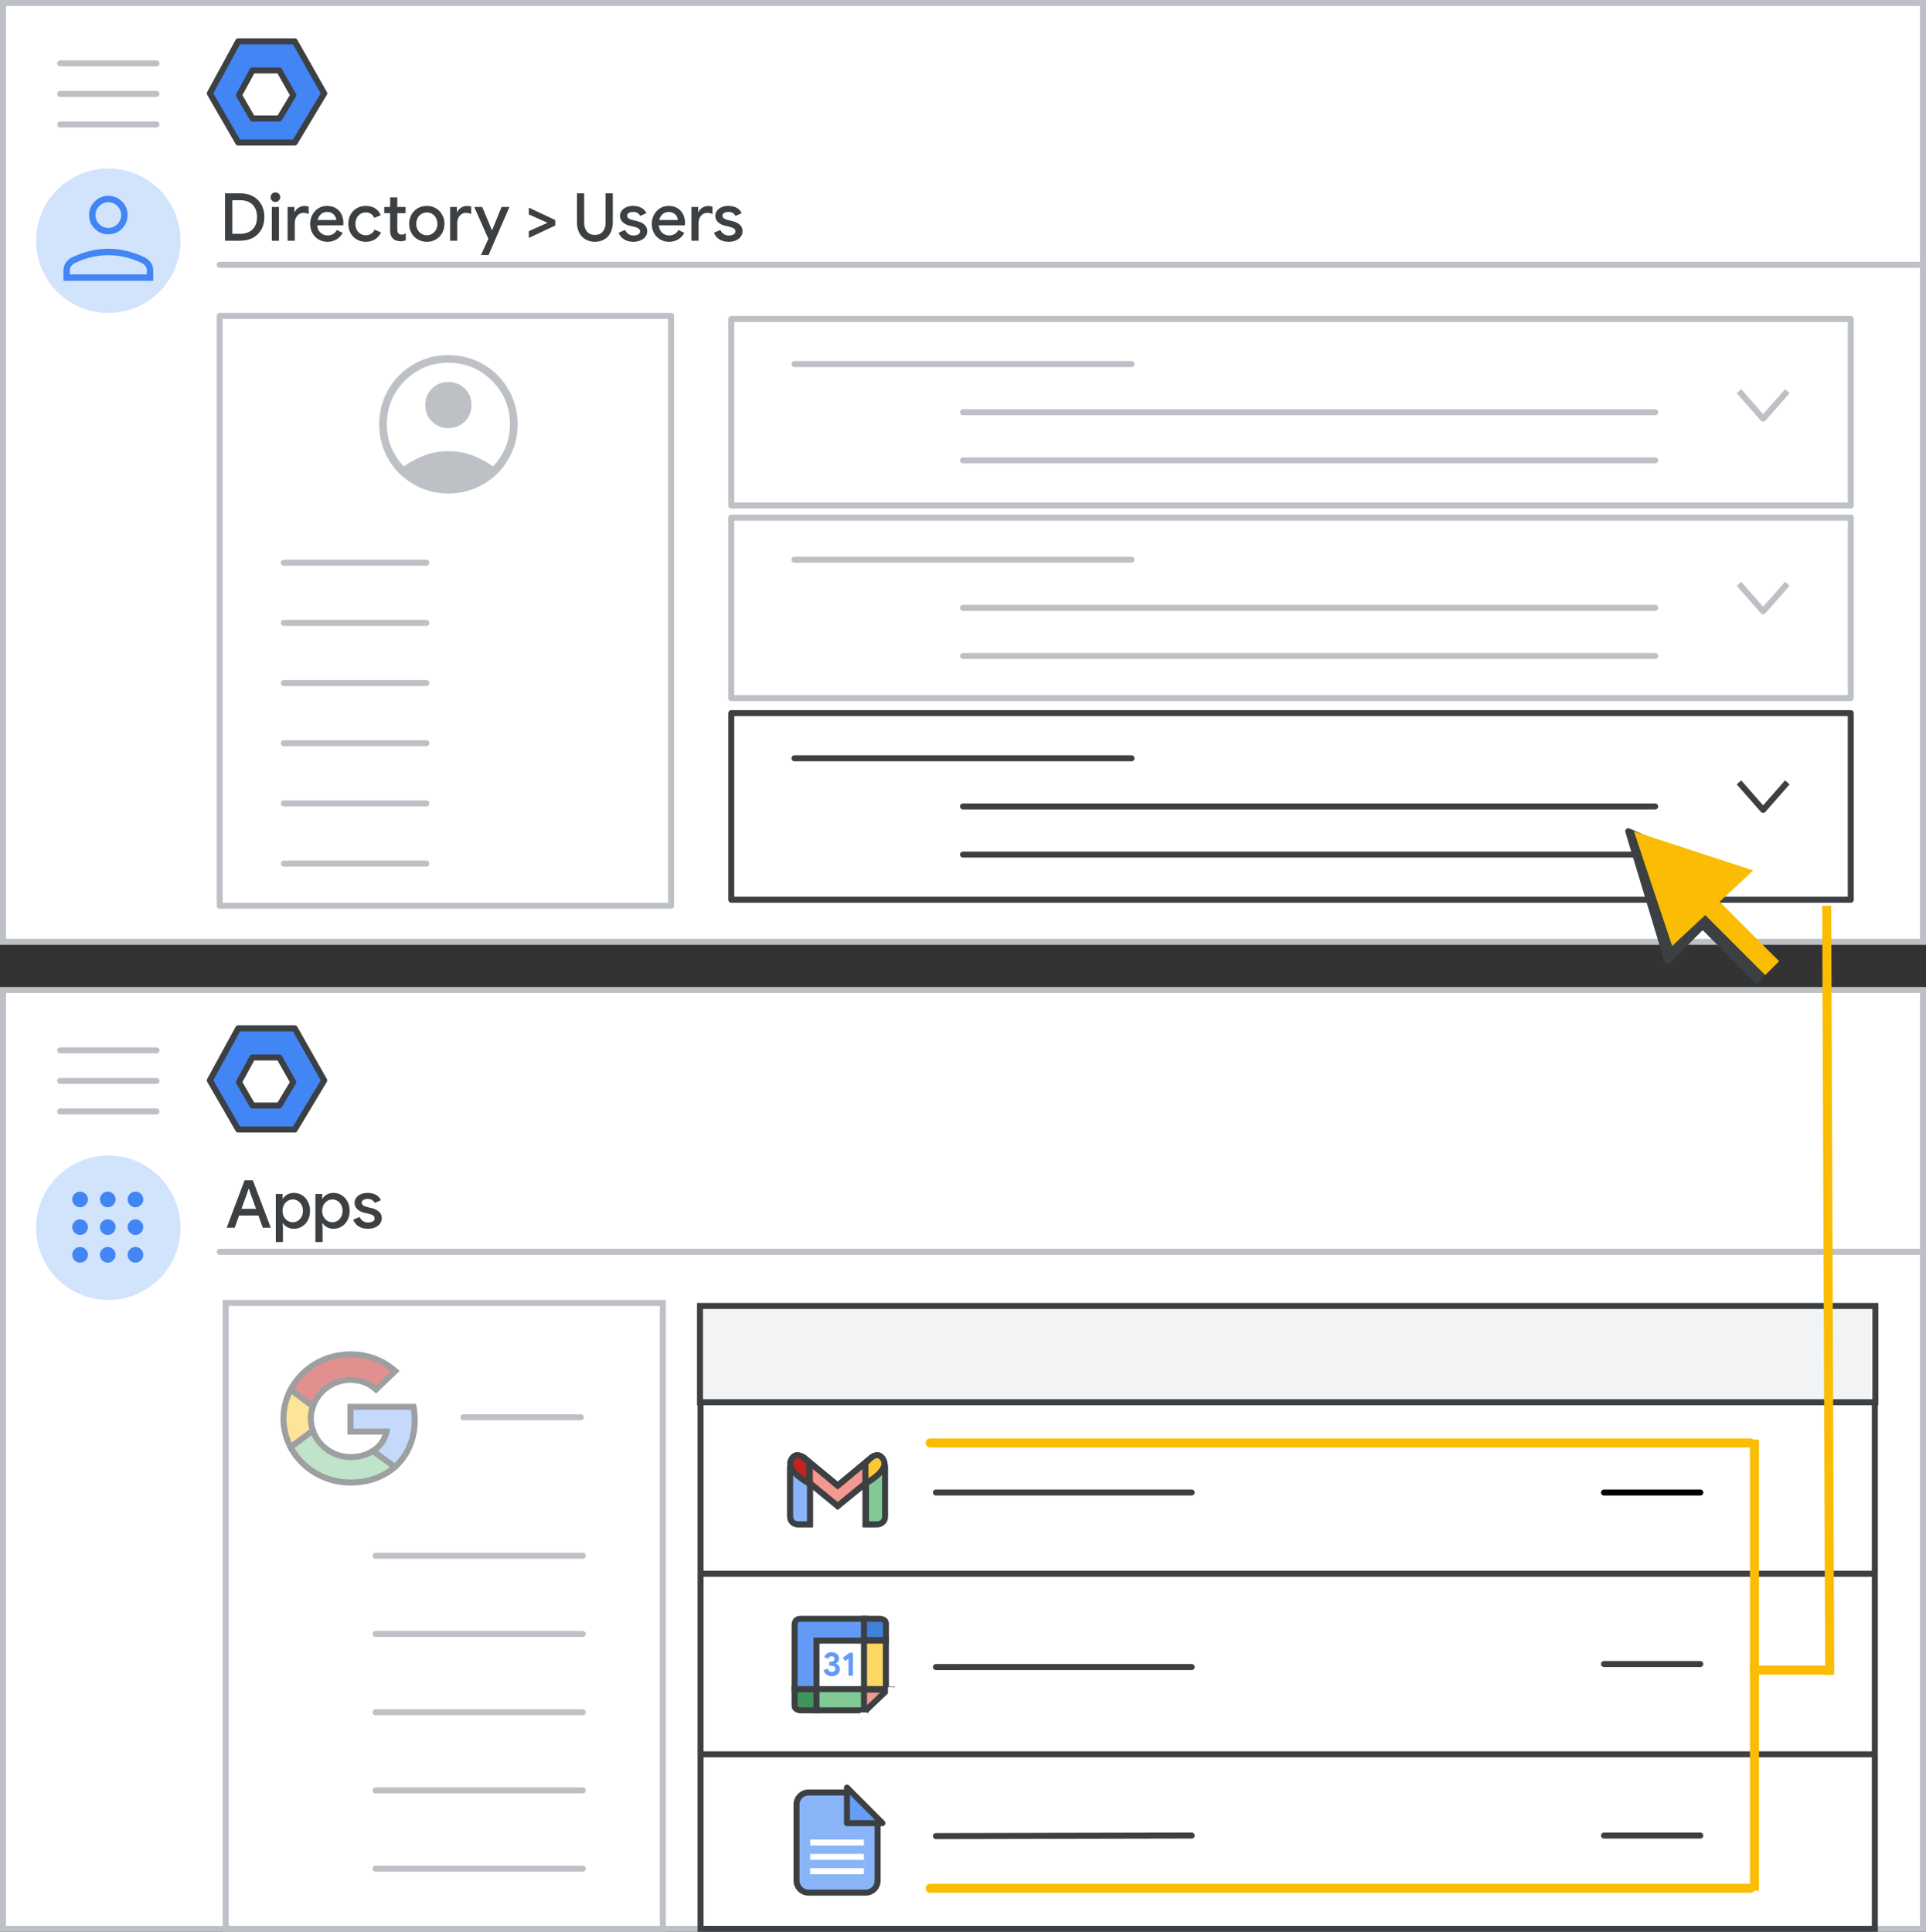
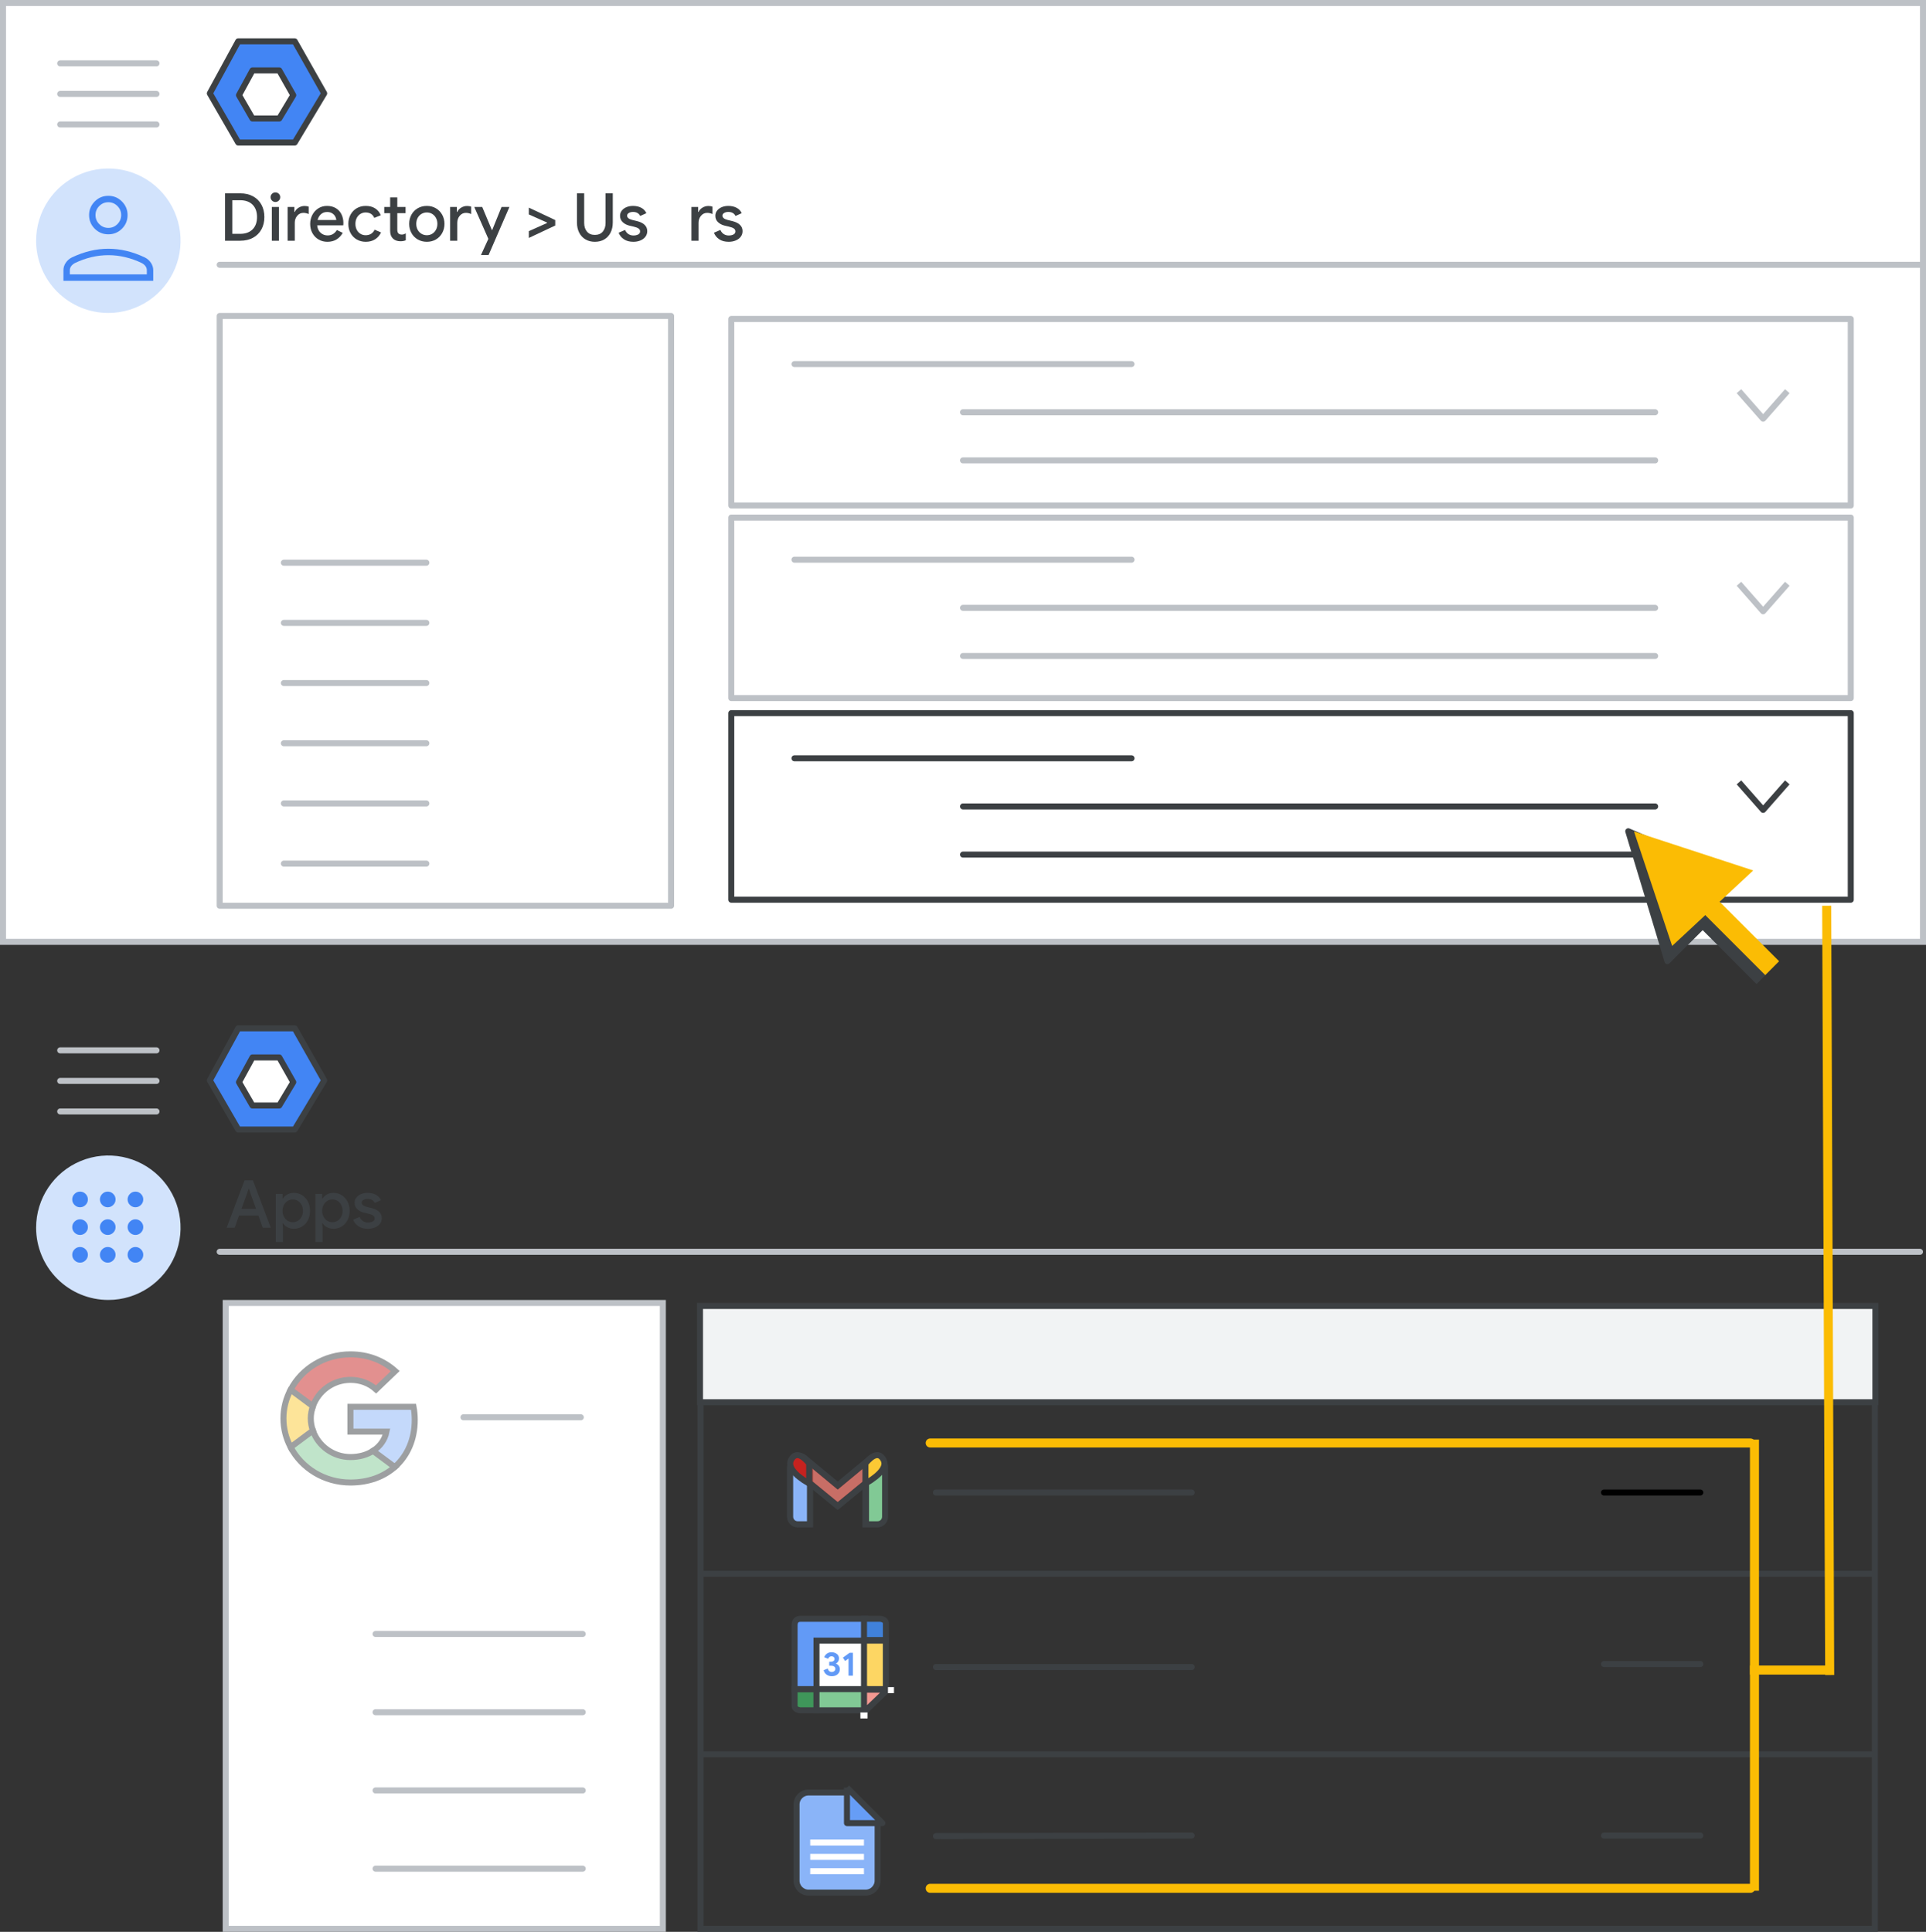
<svg xmlns="http://www.w3.org/2000/svg" xmlns:xlink="http://www.w3.org/1999/xlink" width="320px" height="321px" viewBox="0 0 320 321" version="1.1">
  <rect x="0" y="0" width="320" height="321" fill="#333333" stroke="none" />
  <title>admin-user-apps</title>
  <defs>
    <rect id="path-1" x="10.933" y="15.556" width="1.195" height="1" />
    <rect id="path-3" x="15.515" y="11.355" width="1" height="1" />
  </defs>
  <g id="admin-user-apps" stroke="none" stroke-width="1" fill="none" fill-rule="evenodd">
    <g id="bottom" transform="translate(0, 164)">
-       <rect id="Rectangle" stroke="#BDC1C6" fill="#FFFFFF" x="0.5" y="0.5" width="319" height="156" />
      <line x1="36.5" y1="44" x2="319" y2="44" id="Line" stroke="#BDC1C6" stroke-linecap="round" />
      <g id="Logos/admin" transform="translate(34.864, 6.864)" stroke="#3C4043" stroke-linejoin="round">
        <g id="Group-3-Copy">
          <polygon id="Path-19" fill="#4285F4" points="4.72 0 14.099 0 19 8.653 14.099 16.822 4.72 16.822 2.01713646e-14 8.653" />
          <polygon id="Path-19" fill="#FFFFFF" points="7.082 4.841 11.535 4.841 13.862 8.949 11.535 12.828 7.082 12.828 4.841 8.949" />
        </g>
      </g>
      <g id="UI/menu-light-grey" transform="translate(10, 10)" stroke="#BDC1C6" stroke-linecap="round" stroke-linejoin="round">
        <line x1="1.73472348e-16" y1="0.529" x2="16" y2="0.529" id="Line" />
        <line x1="1.73472348e-16" y1="5.606" x2="16" y2="5.606" id="Line" />
        <line x1="1.73472348e-16" y1="10.683" x2="16" y2="10.683" id="Line" />
      </g>
      <g id="Apps-Copy" transform="translate(37.665, 32.124)" fill="#3C4043" fill-rule="nonzero">
        <path d="M2.97,0 L4.345,0 L7.326,7.876 L5.995,7.876 L5.269,5.852 L2.057,5.852 L1.331,7.876 L0,7.876 L2.97,0 Z M4.873,4.73 L3.993,2.321 L3.696,1.419 L3.63,1.419 L3.333,2.321 L2.453,4.73 L4.873,4.73 Z" id="Shape" />
        <path d="M8.157,2.266 L9.279,2.266 L9.279,3.025 L9.345,3.025 C9.506,2.761 9.746,2.539 10.065,2.36 C10.384,2.18 10.746,2.09 11.149,2.09 C11.655,2.09 12.113,2.218 12.524,2.475 C12.935,2.732 13.257,3.086 13.492,3.537 C13.727,3.987 13.844,4.499 13.844,5.071 C13.844,5.643 13.727,6.156 13.492,6.611 C13.257,7.066 12.935,7.42 12.524,7.673 C12.113,7.926 11.655,8.052 11.149,8.052 C10.746,8.052 10.384,7.962 10.065,7.782 C9.746,7.603 9.506,7.385 9.345,7.128 L9.279,7.128 L9.345,7.909 L9.345,10.252 L8.157,10.252 L8.157,2.266 Z M10.973,6.963 C11.274,6.963 11.554,6.884 11.814,6.726 C12.075,6.569 12.282,6.347 12.436,6.061 C12.59,5.775 12.667,5.445 12.667,5.071 C12.667,4.697 12.59,4.367 12.436,4.081 C12.282,3.795 12.075,3.573 11.814,3.416 C11.554,3.258 11.274,3.179 10.973,3.179 C10.68,3.179 10.403,3.258 10.142,3.416 C9.882,3.573 9.673,3.795 9.515,4.081 C9.358,4.367 9.279,4.697 9.279,5.071 C9.279,5.445 9.358,5.775 9.515,6.061 C9.673,6.347 9.882,6.569 10.142,6.726 C10.403,6.884 10.68,6.963 10.973,6.963 Z" id="Shape" />
        <path d="M14.741,2.266 L15.863,2.266 L15.863,3.025 L15.929,3.025 C16.09,2.761 16.33,2.539 16.649,2.36 C16.968,2.18 17.329,2.09 17.733,2.09 C18.239,2.09 18.697,2.218 19.108,2.475 C19.518,2.732 19.841,3.086 20.076,3.537 C20.31,3.987 20.428,4.499 20.428,5.071 C20.428,5.643 20.31,6.156 20.076,6.611 C19.841,7.066 19.518,7.42 19.108,7.673 C18.697,7.926 18.239,8.052 17.733,8.052 C17.329,8.052 16.968,7.962 16.649,7.782 C16.33,7.603 16.09,7.385 15.929,7.128 L15.863,7.128 L15.929,7.909 L15.929,10.252 L14.741,10.252 L14.741,2.266 Z M17.557,6.963 C17.857,6.963 18.138,6.884 18.398,6.726 C18.659,6.569 18.866,6.347 19.02,6.061 C19.174,5.775 19.251,5.445 19.251,5.071 C19.251,4.697 19.174,4.367 19.02,4.081 C18.866,3.795 18.659,3.573 18.398,3.416 C18.138,3.258 17.857,3.179 17.557,3.179 C17.263,3.179 16.987,3.258 16.726,3.416 C16.466,3.573 16.257,3.795 16.099,4.081 C15.942,4.367 15.863,4.697 15.863,5.071 C15.863,5.445 15.942,5.775 16.099,6.061 C16.257,6.347 16.466,6.569 16.726,6.726 C16.987,6.884 17.263,6.963 17.557,6.963 Z" id="Shape" />
        <path d="M23.47,8.052 C22.832,8.052 22.306,7.913 21.891,7.634 C21.477,7.355 21.185,6.992 21.017,6.545 L22.084,6.083 C22.216,6.384 22.403,6.613 22.645,6.771 C22.887,6.928 23.162,7.007 23.47,7.007 C23.785,7.007 24.049,6.95 24.262,6.837 C24.474,6.723 24.581,6.552 24.581,6.325 C24.581,6.12 24.491,5.957 24.311,5.835 C24.132,5.715 23.851,5.61 23.47,5.522 L22.799,5.368 C22.351,5.258 21.981,5.064 21.688,4.785 C21.394,4.506 21.248,4.154 21.248,3.729 C21.248,3.406 21.345,3.12 21.539,2.871 C21.734,2.622 21.994,2.429 22.32,2.293 C22.647,2.158 23.004,2.09 23.393,2.09 C23.921,2.09 24.381,2.193 24.773,2.398 C25.166,2.603 25.45,2.904 25.626,3.3 L24.603,3.762 C24.375,3.315 23.976,3.091 23.404,3.091 C23.125,3.091 22.892,3.15 22.705,3.267 C22.518,3.384 22.425,3.531 22.425,3.707 C22.425,4.037 22.711,4.275 23.283,4.422 L24.097,4.62 C24.647,4.759 25.063,4.968 25.345,5.247 C25.628,5.526 25.769,5.87 25.769,6.281 C25.769,6.633 25.668,6.943 25.466,7.21 C25.265,7.478 24.988,7.685 24.636,7.832 C24.284,7.979 23.895,8.052 23.47,8.052 Z" id="Path" />
      </g>
      <g id="Group" transform="translate(115.895, 53)" stroke="#3C4043">
        <line x1="0.908" y1="44.5" x2="195.197" y2="44.5" id="Line-2" stroke-linecap="round" stroke-linejoin="round" />
        <rect id="Rectangle" x="0.5" y="0.5" width="195.105" height="103" />
        <rect id="Rectangle" fill="#F1F3F4" x="0.408" y="0" width="195.289" height="16" />
        <line x1="0.908" y1="74.5" x2="195.197" y2="74.5" id="Line-2" stroke-linecap="round" stroke-linejoin="round" />
      </g>
      <line x1="155.5" y1="141.093" x2="198" y2="141" id="Line" stroke="#3C4043" stroke-linecap="round" />
      <g id="Group-42" transform="translate(132.342, 133.842)">
        <path d="M2,0 L8.386,0 L8.386,0 L13.474,4.605 L13.474,14.644 C13.474,15.749 12.578,16.644 11.474,16.644 L2,16.644 C0.895,16.644 1.3527075e-16,15.749 0,14.644 L0,2 C-1.3527075e-16,0.895 0.895,2.02906125e-16 2,0 Z" id="Rectangle" stroke="#3C4043" fill="#8AB4F8" />
        <line x1="2.774" y1="10.7" x2="10.7" y2="10.7" id="Line-11" stroke="#FFFFFF" stroke-linecap="square" />
        <line x1="2.774" y1="8.322" x2="10.7" y2="8.322" id="Line-11" stroke="#FFFFFF" stroke-linecap="square" />
        <line x1="2.774" y1="13.077" x2="10.7" y2="13.077" id="Line-11" stroke="#FFFFFF" stroke-linecap="square" />
-         <path d="M14.276,-0.095 L8.377,5.792 L8.377,-0.095 L14.276,-0.095 Z" id="Path-5" stroke="#3C4043" fill="#669DF6" stroke-linejoin="round" transform="translate(10.972, 2.496) rotate(-90) translate(-10.972, -2.496) " />
+         <path d="M14.276,-0.095 L8.377,5.792 L8.377,-0.095 L14.276,-0.095 " id="Path-5" stroke="#3C4043" fill="#669DF6" stroke-linejoin="round" transform="translate(10.972, 2.496) rotate(-90) translate(-10.972, -2.496) " />
      </g>
      <line x1="266.5" y1="141" x2="282.5" y2="141" id="Line" stroke="#3C4043" stroke-linecap="round" />
      <line x1="155.5" y1="84" x2="198" y2="84" id="Line" stroke="#3C4043" stroke-linecap="round" />
      <line x1="266.5" y1="84" x2="282.5" y2="84" id="Line" stroke="#000000" stroke-linecap="round" />
      <g id="Group-6" transform="translate(131.283, 77.783)">
        <g id="Group" fill="#FFFFFF">
          <path d="M1.244,0.702 L2.048,0.702 C2.735,0.702 3.291,1.259 3.291,1.946 L3.291,11.489 L3.291,11.489 L1.244,11.489 C0.557,11.489 -1.37926624e-16,10.933 0,10.246 L0,1.946 C-8.41179808e-17,1.259 0.557,0.702 1.244,0.702 Z" id="Rectangle" stroke="#3C4043" />
          <path d="M13.751,0.702 L14.424,0.702 C15.111,0.702 15.667,1.259 15.667,1.946 L15.667,10.246 C15.667,10.933 15.111,11.489 14.424,11.489 L12.508,11.489 L12.508,11.489 L12.508,1.946 C12.508,1.259 13.064,0.702 13.751,0.702 Z" id="Rectangle" stroke="#3C4043" />
          <path d="M13.498,0.426 C14.037,-0.001 14.819,0.091 15.245,0.63 L15.354,0.768 C15.775,1.3 15.692,2.072 15.167,2.502 L7.9,8.456 L0.632,2.502 C0.107,2.072 0.024,1.3 0.445,0.768 L0.554,0.63 C0.98,0.091 1.762,-0.001 2.301,0.426 C2.309,0.432 2.316,0.438 2.324,0.444 L7.9,5.068 L13.475,0.444 C13.479,0.441 13.483,0.438 13.486,0.435 Z" id="Combined-Shape" stroke="#3C4043" fill-opacity="0.54" />
          <path d="M12.508,4.747 L12.508,1.376 C13.824,-0.197 14.812,-0.421 15.47,0.702 C16.128,1.826 15.141,3.174 12.508,4.747 Z" id="Path-4" />
          <path d="M0,4.747 L0,1.376 C1.317,-0.197 2.304,-0.421 2.962,0.702 C3.621,1.826 2.633,3.174 0,4.747 Z" id="Path-4" transform="translate(1.58, 2.374) scale(-1, 1) translate(-1.58, -2.374) " />
        </g>
        <g id="Group" stroke="#3C4043">
          <path d="M1.244,0.702 L2.048,0.702 C2.735,0.702 3.291,1.259 3.291,1.946 L3.291,11.489 L3.291,11.489 L1.244,11.489 C0.557,11.489 -1.37926624e-16,10.933 0,10.246 L0,1.946 C-8.41179808e-17,1.259 0.557,0.702 1.244,0.702 Z" id="Rectangle" fill="#8AB4F8" />
          <path d="M13.846,0.702 L14.526,0.702 C15.213,0.702 15.77,1.259 15.77,1.946 L15.77,10.246 C15.77,10.933 15.213,11.489 14.526,11.489 L12.602,11.489 L12.602,11.489 L12.602,1.946 C12.602,1.259 13.159,0.702 13.846,0.702 Z" id="Rectangle" fill="#81C995" />
          <path d="M13.498,0.426 C14.037,-0.001 14.819,0.091 15.245,0.63 L15.354,0.768 C15.775,1.3 15.692,2.072 15.167,2.502 L7.9,8.456 L0.632,2.502 C0.107,2.072 0.024,1.3 0.445,0.768 L0.554,0.63 C0.98,0.091 1.762,-0.001 2.301,0.426 C2.309,0.432 2.316,0.438 2.324,0.444 L7.899,5.068 L13.475,0.444 C13.479,0.441 13.483,0.438 13.486,0.435 Z" id="Combined-Shape" fill-opacity="0.54" fill="#EA4335" />
          <path d="M12.508,4.747 L12.508,1.376 C13.824,-0.197 14.812,-0.421 15.47,0.702 C16.128,1.826 15.141,3.174 12.508,4.747 Z" id="Path-4" fill="#FCC934" />
          <path d="M0,4.747 L0,1.376 C1.317,-0.197 2.304,-0.421 2.962,0.702 C3.621,1.826 2.633,3.174 0,4.747 Z" id="Path-4" fill="#C5221F" transform="translate(1.58, 2.374) scale(-1, 1) translate(-1.58, -2.374) " />
        </g>
      </g>
      <g id="nav-apps-on" transform="translate(6, 28)" fill-rule="nonzero">
        <path d="M12,24 C16.854,24 21.229,21.076 23.087,16.591 C24.944,12.107 23.916,6.945 20.484,3.514 C17.051,0.082 11.889,-0.944 7.405,0.915 C2.921,2.773 -0.002,7.15 0,12.004 C0,15.186 1.264,18.238 3.515,20.488 C5.765,22.738 8.818,24.001 12,24 Z" id="Path" fill="#D2E3FC" />
        <path d="M7.3,8.601 C6.946,8.601 6.641,8.472 6.385,8.215 C6.128,7.959 6,7.654 6,7.3 C6,6.946 6.128,6.641 6.385,6.384 C6.641,6.128 6.946,6 7.3,6 C7.654,6 7.96,6.128 8.216,6.384 C8.473,6.641 8.601,6.946 8.601,7.3 C8.601,7.654 8.473,7.959 8.216,8.215 C7.96,8.472 7.654,8.601 7.3,8.601 Z M11.901,17.802 C11.547,17.802 11.242,17.674 10.985,17.418 C10.729,17.161 10.601,16.855 10.601,16.502 C10.601,16.148 10.729,15.842 10.985,15.586 C11.242,15.329 11.547,15.201 11.901,15.201 C12.255,15.201 12.56,15.329 12.817,15.586 C13.073,15.842 13.201,16.148 13.201,16.502 C13.201,16.855 13.073,17.161 12.817,17.418 C12.56,17.674 12.255,17.802 11.901,17.802 Z M7.3,17.802 C6.946,17.802 6.641,17.674 6.385,17.418 C6.128,17.161 6,16.855 6,16.502 C6,16.148 6.128,15.842 6.385,15.586 C6.641,15.329 6.946,15.201 7.3,15.201 C7.654,15.201 7.96,15.329 8.216,15.586 C8.473,15.842 8.601,16.148 8.601,16.502 C8.601,16.855 8.473,17.161 8.216,17.418 C7.96,17.674 7.654,17.802 7.3,17.802 Z M7.3,13.201 C6.946,13.201 6.641,13.073 6.385,12.817 C6.128,12.56 6,12.255 6,11.901 C6,11.547 6.128,11.242 6.385,10.985 C6.641,10.729 6.946,10.601 7.3,10.601 C7.654,10.601 7.96,10.729 8.216,10.985 C8.473,11.242 8.601,11.547 8.601,11.901 C8.601,12.255 8.473,12.56 8.216,12.817 C7.96,13.073 7.654,13.201 7.3,13.201 Z M11.901,13.201 C11.547,13.201 11.242,13.073 10.985,12.817 C10.729,12.56 10.601,12.255 10.601,11.901 C10.601,11.547 10.729,11.242 10.985,10.985 C11.242,10.729 11.547,10.601 11.901,10.601 C12.255,10.601 12.56,10.729 12.817,10.985 C13.073,11.242 13.201,11.547 13.201,11.901 C13.201,12.255 13.073,12.56 12.817,12.817 C12.56,13.073 12.255,13.201 11.901,13.201 Z M16.502,8.601 C16.148,8.601 15.843,8.472 15.587,8.215 C15.33,7.959 15.201,7.654 15.201,7.3 C15.201,6.946 15.33,6.641 15.587,6.384 C15.843,6.128 16.148,6 16.502,6 C16.855,6 17.161,6.128 17.418,6.384 C17.674,6.641 17.802,6.946 17.802,7.3 C17.802,7.654 17.674,7.959 17.418,8.215 C17.161,8.472 16.855,8.601 16.502,8.601 Z M11.901,8.601 C11.547,8.601 11.242,8.472 10.985,8.215 C10.729,7.959 10.601,7.654 10.601,7.3 C10.601,6.946 10.729,6.641 10.985,6.384 C11.242,6.128 11.547,6 11.901,6 C12.255,6 12.56,6.128 12.817,6.384 C13.073,6.641 13.201,6.946 13.201,7.3 C13.201,7.654 13.073,7.959 12.817,8.215 C12.56,8.472 12.255,8.601 11.901,8.601 Z M16.502,13.201 C16.148,13.201 15.843,13.073 15.587,12.817 C15.33,12.56 15.201,12.255 15.201,11.901 C15.201,11.547 15.33,11.242 15.587,10.985 C15.843,10.729 16.148,10.601 16.502,10.601 C16.855,10.601 17.161,10.729 17.418,10.985 C17.674,11.242 17.802,11.547 17.802,11.901 C17.802,12.255 17.674,12.56 17.418,12.817 C17.161,13.073 16.855,13.201 16.502,13.201 Z M16.502,17.802 C16.148,17.802 15.843,17.674 15.587,17.418 C15.33,17.161 15.201,16.855 15.201,16.502 C15.201,16.148 15.33,15.842 15.587,15.586 C15.843,15.329 16.148,15.201 16.502,15.201 C16.855,15.201 17.161,15.329 17.418,15.586 C17.674,15.842 17.802,16.148 17.802,16.502 C17.802,16.855 17.674,17.161 17.418,17.418 C17.161,17.674 16.855,17.802 16.502,17.802 Z" id="Shape" fill="#4285F4" />
      </g>
      <g id="Group-2" transform="translate(131.5, 104.5)">
        <line x1="24" y1="8.5" x2="66.5" y2="8.497" id="Line" stroke="#3C4043" stroke-linecap="round" />
        <g id="Logos/calendar" transform="translate(0.517, 0.484)">
          <g id="Group" transform="translate(-0, 0)">
            <path d="M0.001,11.681 L3.639,11.681 L3.639,15.209 L0.915,15.209 C0.305,15.114 0,14.859 0,14.444 C0,14.029 0,13.108 0.001,11.681 Z" id="Path-5" stroke="#3C4043" fill="#3F965A" />
            <rect id="Rectangle" fill="#FFFFFF" x="3.639" y="3.541" width="8.348" height="8.348" />
            <path d="M11.738,3.623 L3.639,3.623 L3.639,11.681 L0.001,11.681 L0.001,1.156 C-0.018,0.385 0.314,0 0.997,0 C1.681,0 5.261,0 11.738,0 L11.738,3.623 Z" id="Path" stroke="#3C4043" fill="#629AF6" />
            <g id="31" transform="translate(4.821, 5.555)" fill="#629AF6" fill-rule="nonzero">
              <path d="M1.363,3.985 C1.041,3.985 0.756,3.899 0.509,3.729 C0.262,3.558 0.093,3.309 0,2.983 L0.69,2.71 C0.735,2.892 0.814,3.032 0.929,3.13 C1.044,3.229 1.189,3.278 1.363,3.278 C1.523,3.278 1.661,3.23 1.778,3.133 C1.895,3.037 1.953,2.914 1.953,2.766 C1.953,2.606 1.891,2.479 1.767,2.385 C1.643,2.29 1.475,2.243 1.263,2.243 L0.935,2.243 L0.935,1.581 L1.235,1.581 C1.399,1.581 1.537,1.54 1.65,1.458 C1.763,1.376 1.82,1.258 1.82,1.102 C1.82,0.976 1.773,0.872 1.681,0.79 C1.588,0.709 1.469,0.668 1.325,0.668 C1.172,0.668 1.05,0.709 0.957,0.79 C0.864,0.872 0.8,0.974 0.762,1.096 L0.1,0.824 C0.178,0.601 0.322,0.408 0.531,0.245 C0.741,0.082 1.007,0 1.33,0 C1.568,0 1.78,0.045 1.967,0.134 C2.155,0.223 2.3,0.344 2.404,0.498 C2.508,0.652 2.56,0.826 2.56,1.018 C2.56,1.222 2.513,1.397 2.418,1.542 C2.323,1.686 2.209,1.792 2.076,1.859 L2.076,1.903 C2.261,1.978 2.412,2.094 2.527,2.254 C2.642,2.413 2.699,2.606 2.699,2.833 C2.699,3.052 2.643,3.248 2.532,3.423 C2.421,3.597 2.264,3.734 2.062,3.834 C1.86,3.935 1.627,3.985 1.363,3.985 Z" id="Path" />
              <polygon id="Path" points="4.146 1.041 3.573 1.458 3.206 0.896 4.324 0.089 4.875 0.089 4.875 3.896 4.146 3.896" />
            </g>
            <path d="M11.535,2.47145299e-15 L15.174,2.47145299e-15 L15.174,3.528 L12.45,3.528 C11.84,3.433 11.535,3.178 11.535,2.764 C11.535,2.349 11.535,1.428 11.535,2.47145299e-15 Z" id="Path-5" stroke="#3C4043" fill="#4081DA" transform="translate(13.354, 1.764) scale(-1, -1) translate(-13.354, -1.764) " />
            <polygon id="Path-2" stroke="#3C4043" fill="#FDD663" points="11.535 3.623 15.167 3.623 15.167 11.681 11.535 11.681" />
            <polygon id="Path-4" stroke="#3C4043" fill="#81C995" points="3.639 11.681 3.639 15.209 11.738 15.209 11.738 11.681" />
            <polygon id="Path-3" stroke="#3C4043" fill="#F29891" points="11.535 15.516 11.535 11.776 15.443 11.776" />
            <mask id="mask-2" fill="white">
              <use xlink:href="#path-1" />
            </mask>
            <use id="Mask" fill="#FFFFFF" xlink:href="#path-1" />
            <mask id="mask-4" fill="white">
              <use xlink:href="#path-3" />
            </mask>
            <use id="Mask" fill="#FFFFFF" xlink:href="#path-3" />
          </g>
        </g>
        <line x1="135" y1="8" x2="151" y2="8" id="Line" stroke="#3C4043" stroke-linecap="round" />
      </g>
      <rect id="Rectangle" stroke="#BDC1C6" fill="#FFFFFF" x="37.5" y="52.5" width="72.632" height="104" />
      <line x1="77" y1="71.5" x2="96.5" y2="71.5" id="Line" stroke="#BDC1C6" stroke-linecap="round" />
      <line x1="62.4" y1="133.503" x2="96.819" y2="133.503" id="Line" stroke="#BDC1C6" stroke-linecap="round" />
      <line x1="62.4" y1="146.503" x2="96.819" y2="146.503" id="Line" stroke="#BDC1C6" stroke-linecap="round" />
      <line x1="62.4" y1="120.503" x2="96.819" y2="120.503" id="Line" stroke="#BDC1C6" stroke-linecap="round" />
-       <line x1="62.4" y1="94.503" x2="96.819" y2="94.503" id="Line" stroke="#BDC1C6" stroke-linecap="round" />
      <line x1="62.4" y1="107.503" x2="96.819" y2="107.503" id="Line" stroke="#BDC1C6" stroke-linecap="round" />
      <g id="Logos/googleg" opacity="0.5" transform="translate(47.091, 61.043)" fill-rule="nonzero" stroke="#3C4043">
        <g id="googleg">
          <path d="M21.818,10.89 C21.818,10.135 21.747,9.409 21.616,8.712 L11.132,8.712 L11.132,12.835 L17.123,12.835 C16.86,14.161 16.07,15.284 14.886,16.039 L14.886,18.721 L18.499,18.721 C20.604,16.862 21.818,14.132 21.818,10.89 L21.818,10.89 Z" id="Path" fill="#8AB4F8" />
          <path d="M11.132,21.295 C14.137,21.295 16.657,20.347 18.499,18.721 L14.886,16.039 C13.894,16.678 12.629,17.065 11.132,17.065 C8.237,17.065 5.778,15.197 4.898,12.68 L1.194,12.68 L1.194,15.43 C3.026,18.905 6.78,21.295 11.132,21.295 Z" id="Path" fill="#81C995" />
          <path d="M4.898,12.671 C4.675,12.032 4.544,11.354 4.544,10.648 C4.544,9.941 4.675,9.264 4.898,8.625 L4.898,5.876 L1.194,5.876 C0.435,7.308 0,8.925 0,10.648 C0,12.371 0.435,13.987 1.194,15.42 L4.078,13.271 L4.898,12.671 Z" id="Path" fill="#FCC934" />
          <path d="M11.132,4.24 C12.771,4.24 14.228,4.782 15.392,5.827 L18.58,2.778 C16.647,1.055 14.137,-9.26794873e-16 11.132,-9.26794873e-16 C6.78,-9.26794873e-16 3.026,2.391 1.194,5.876 L4.898,8.625 C5.778,6.108 8.237,4.24 11.132,4.24 Z" id="Path" fill="#C5221F" />
        </g>
      </g>
    </g>
    <g id="top">
      <rect id="Rectangle" stroke="#BDC1C6" fill="#FFFFFF" x="0.5" y="0.5" width="319" height="156" />
      <line x1="36.5" y1="44" x2="319" y2="44" id="Line" stroke="#BDC1C6" stroke-linecap="round" />
      <g id="Logos/admin" transform="translate(34.864, 6.864)" stroke="#3C4043" stroke-linejoin="round">
        <g id="Group-3-Copy" transform="translate(0, 0)">
          <polygon id="Path-19" fill="#4285F4" points="4.72 0 14.099 0 19 8.653 14.099 16.822 4.72 16.822 2.01713646e-14 8.653" />
          <polygon id="Path-19" fill="#FFFFFF" points="7.082 4.841 11.535 4.841 13.862 8.949 11.535 12.828 7.082 12.828 4.841 8.949" />
        </g>
      </g>
      <g id="UI/menu-light-grey" transform="translate(10, 10)" stroke="#BDC1C6" stroke-linecap="round" stroke-linejoin="round">
        <line x1="1.73472348e-16" y1="0.529" x2="16" y2="0.529" id="Line" />
        <line x1="1.73472348e-16" y1="5.606" x2="16" y2="5.606" id="Line" />
        <line x1="1.73472348e-16" y1="10.683" x2="16" y2="10.683" id="Line" />
      </g>
      <g id="nav-directory-on" transform="translate(6, 28)" fill-rule="nonzero">
        <path d="M12,24 C16.854,24 21.229,21.076 23.087,16.591 C24.944,12.107 23.916,6.945 20.484,3.514 C17.051,0.082 11.889,-0.944 7.405,0.915 C2.921,2.773 -0.002,7.15 0,12.004 C0,15.186 1.264,18.238 3.515,20.488 C5.765,22.738 8.818,24.001 12,24 Z" id="Path" fill="#D2E3FC" />
        <g id="person_BASELINE_P900" transform="translate(4.538, 4.538)" fill="#4285F4">
          <path d="M7.462,6.396 C6.573,6.396 5.818,6.085 5.196,5.463 C4.575,4.841 4.264,4.086 4.264,3.198 C4.264,2.327 4.575,1.577 5.196,0.945 C5.818,0.315 6.573,0 7.462,0 C8.35,0 9.105,0.315 9.727,0.945 C10.348,1.577 10.659,2.327 10.659,3.198 C10.659,4.086 10.348,4.841 9.727,5.463 C9.105,6.085 8.35,6.396 7.462,6.396 Z M0,14.124 L0,12.365 C0,11.921 0.129,11.507 0.387,11.125 C0.644,10.744 0.986,10.446 1.412,10.233 C2.425,9.753 3.433,9.393 4.437,9.153 C5.441,8.914 6.449,8.794 7.462,8.794 C8.474,8.794 9.483,8.914 10.487,9.153 C11.49,9.393 12.498,9.753 13.511,10.233 C13.937,10.446 14.279,10.744 14.537,11.125 C14.794,11.507 14.923,11.921 14.923,12.365 L14.923,14.124 L0,14.124 Z M1.066,13.058 L13.857,13.058 L13.857,12.365 C13.857,12.116 13.782,11.889 13.631,11.685 C13.48,11.481 13.271,11.308 13.004,11.166 C12.116,10.739 11.206,10.415 10.273,10.194 C9.34,9.971 8.403,9.86 7.462,9.86 C6.52,9.86 5.583,9.971 4.651,10.194 C3.718,10.415 2.807,10.739 1.919,11.166 C1.652,11.308 1.444,11.481 1.293,11.685 C1.142,11.889 1.066,12.116 1.066,12.365 L1.066,13.058 Z M7.462,5.33 C8.048,5.33 8.55,5.121 8.968,4.703 C9.385,4.286 9.593,3.784 9.593,3.198 C9.593,2.612 9.385,2.11 8.968,1.693 C8.55,1.275 8.048,1.066 7.462,1.066 C6.875,1.066 6.374,1.275 5.956,1.693 C5.539,2.11 5.33,2.612 5.33,3.198 C5.33,3.784 5.539,4.286 5.956,4.703 C6.374,5.121 6.875,5.33 7.462,5.33 Z" id="Shape" />
        </g>
      </g>
      <g id="Directory-&gt;-Users" transform="translate(37.391, 31.97)" fill="#3C4043" fill-rule="nonzero">
        <path d="M0,0.154 L2.519,0.154 C3.333,0.154 4.043,0.319 4.647,0.649 C5.253,0.979 5.718,1.443 6.045,2.041 C6.371,2.638 6.534,3.322 6.534,4.092 C6.534,4.862 6.371,5.546 6.045,6.144 C5.718,6.741 5.253,7.205 4.647,7.535 C4.043,7.865 3.333,8.03 2.519,8.03 L0,8.03 L0,0.154 Z M2.486,6.886 C3.381,6.886 4.075,6.638 4.571,6.144 C5.066,5.649 5.313,4.965 5.313,4.092 C5.313,3.219 5.066,2.535 4.571,2.041 C4.075,1.546 3.381,1.298 2.486,1.298 L1.21,1.298 L1.21,6.886 L2.486,6.886 Z" id="Shape" />
        <path d="M8.366,1.595 C8.146,1.595 7.957,1.516 7.799,1.359 C7.642,1.201 7.563,1.012 7.563,0.792 C7.563,0.572 7.642,0.385 7.799,0.231 C7.957,0.077 8.146,0 8.366,0 C8.586,0 8.775,0.077 8.932,0.231 C9.09,0.385 9.169,0.572 9.169,0.792 C9.169,1.012 9.09,1.201 8.932,1.359 C8.775,1.516 8.586,1.595 8.366,1.595 Z M7.772,2.42 L8.96,2.42 L8.96,8.03 L7.772,8.03 L7.772,2.42 Z" id="Shape" />
        <path d="M10.396,2.42 L11.518,2.42 L11.518,3.245 L11.584,3.245 C11.708,2.959 11.923,2.723 12.227,2.535 C12.532,2.349 12.86,2.255 13.212,2.255 C13.468,2.255 13.696,2.292 13.894,2.365 L13.894,3.597 C13.593,3.465 13.303,3.399 13.025,3.399 C12.607,3.399 12.262,3.56 11.991,3.883 C11.719,4.206 11.584,4.598 11.584,5.06 L11.584,8.03 L10.396,8.03 L10.396,2.42 Z" id="Path" />
        <path d="M17.002,8.206 C16.459,8.206 15.97,8.078 15.533,7.821 C15.097,7.564 14.756,7.21 14.51,6.76 C14.265,6.309 14.142,5.801 14.142,5.236 C14.142,4.701 14.261,4.204 14.499,3.745 C14.738,3.287 15.069,2.922 15.495,2.651 C15.92,2.38 16.4,2.244 16.936,2.244 C17.5,2.244 17.988,2.367 18.399,2.612 C18.809,2.858 19.123,3.197 19.339,3.63 C19.556,4.063 19.664,4.554 19.664,5.104 C19.664,5.251 19.656,5.375 19.642,5.478 L15.308,5.478 C15.359,6.013 15.55,6.426 15.88,6.715 C16.21,7.005 16.595,7.15 17.035,7.15 C17.394,7.15 17.702,7.067 17.959,6.902 C18.215,6.737 18.421,6.519 18.575,6.248 L19.554,6.721 C19.297,7.183 18.956,7.546 18.531,7.81 C18.105,8.074 17.596,8.206 17.002,8.206 Z M18.487,4.587 C18.472,4.382 18.406,4.176 18.289,3.971 C18.171,3.766 18.001,3.595 17.777,3.459 C17.554,3.324 17.277,3.256 16.947,3.256 C16.551,3.256 16.215,3.377 15.94,3.619 C15.665,3.861 15.476,4.184 15.374,4.587 L18.487,4.587 Z" id="Shape" />
        <path d="M23.377,8.206 C22.819,8.206 22.321,8.078 21.881,7.821 C21.441,7.564 21.098,7.21 20.852,6.76 C20.606,6.309 20.484,5.797 20.484,5.225 C20.484,4.653 20.606,4.141 20.852,3.691 C21.098,3.24 21.441,2.886 21.881,2.629 C22.321,2.372 22.819,2.244 23.377,2.244 C23.993,2.244 24.515,2.381 24.944,2.656 C25.373,2.932 25.683,3.311 25.874,3.795 L24.796,4.235 C24.532,3.634 24.051,3.333 23.355,3.333 C23.047,3.333 22.762,3.412 22.502,3.57 C22.242,3.727 22.036,3.949 21.886,4.235 C21.736,4.521 21.661,4.851 21.661,5.225 C21.661,5.599 21.736,5.929 21.886,6.215 C22.036,6.501 22.242,6.723 22.502,6.88 C22.762,7.038 23.047,7.117 23.355,7.117 C23.707,7.117 24.009,7.038 24.262,6.88 C24.515,6.723 24.711,6.494 24.851,6.193 L25.918,6.655 C25.698,7.132 25.371,7.509 24.939,7.788 C24.506,8.067 23.985,8.206 23.377,8.206 Z" id="Path" />
        <path d="M29.136,8.118 C28.886,8.118 28.653,8.079 28.437,8.002 C28.221,7.926 28.043,7.817 27.904,7.678 C27.588,7.377 27.431,6.952 27.431,6.402 L27.431,3.454 L26.452,3.454 L26.452,2.42 L27.431,2.42 L27.431,0.836 L28.619,0.836 L28.619,2.42 L29.994,2.42 L29.994,3.454 L28.619,3.454 L28.619,6.149 C28.619,6.457 28.677,6.673 28.795,6.798 C28.919,6.937 29.11,7.007 29.367,7.007 C29.499,7.007 29.612,6.99 29.708,6.957 C29.803,6.925 29.909,6.871 30.027,6.798 L30.027,7.953 C29.777,8.063 29.48,8.118 29.136,8.118 Z" id="Path" />
        <path d="M33.53,8.206 C32.966,8.206 32.46,8.076 32.012,7.816 C31.565,7.555 31.217,7.198 30.967,6.743 C30.718,6.288 30.593,5.782 30.593,5.225 C30.593,4.668 30.718,4.162 30.967,3.707 C31.217,3.252 31.565,2.895 32.012,2.635 C32.46,2.374 32.966,2.244 33.53,2.244 C34.088,2.244 34.59,2.376 35.037,2.64 C35.485,2.904 35.833,3.263 36.082,3.718 C36.332,4.173 36.456,4.675 36.456,5.225 C36.456,5.782 36.332,6.288 36.082,6.743 C35.833,7.198 35.487,7.555 35.043,7.816 C34.599,8.076 34.095,8.206 33.53,8.206 Z M33.53,7.117 C33.846,7.117 34.135,7.04 34.399,6.886 C34.663,6.732 34.876,6.512 35.037,6.226 C35.199,5.94 35.279,5.606 35.279,5.225 C35.279,4.844 35.199,4.51 35.037,4.224 C34.876,3.938 34.663,3.718 34.399,3.564 C34.135,3.41 33.846,3.333 33.53,3.333 C33.215,3.333 32.924,3.41 32.656,3.564 C32.388,3.718 32.174,3.938 32.012,4.224 C31.851,4.51 31.77,4.844 31.77,5.225 C31.77,5.606 31.851,5.94 32.012,6.226 C32.174,6.512 32.388,6.732 32.656,6.886 C32.924,7.04 33.215,7.117 33.53,7.117 Z" id="Shape" />
        <path d="M37.397,2.42 L38.519,2.42 L38.519,3.245 L38.585,3.245 C38.71,2.959 38.925,2.723 39.229,2.535 C39.533,2.349 39.861,2.255 40.213,2.255 C40.47,2.255 40.697,2.292 40.895,2.365 L40.895,3.597 C40.595,3.465 40.305,3.399 40.026,3.399 C39.608,3.399 39.264,3.56 38.992,3.883 C38.721,4.206 38.585,4.598 38.585,5.06 L38.585,8.03 L37.397,8.03 L37.397,2.42 Z" id="Path" />
        <polygon id="Path" points="43.75 7.722 41.407 2.42 42.727 2.42 44.333 6.248 44.388 6.248 45.939 2.42 47.248 2.42 43.783 10.406 42.518 10.406" />
        <polygon id="Path" points="50.472 6.435 53.508 5.082 53.508 5.016 50.472 3.663 50.472 2.53 54.861 4.598 54.861 5.5 50.472 7.568" />
        <path d="M61.44,8.206 C60.853,8.206 60.334,8.074 59.883,7.81 C59.432,7.546 59.084,7.172 58.838,6.688 C58.593,6.204 58.47,5.643 58.47,5.005 L58.47,0.154 L59.669,0.154 L59.669,5.071 C59.669,5.665 59.823,6.145 60.131,6.512 C60.439,6.879 60.875,7.062 61.44,7.062 C62.012,7.062 62.452,6.879 62.76,6.512 C63.068,6.145 63.222,5.665 63.222,5.071 L63.222,0.154 L64.421,0.154 L64.421,5.005 C64.421,5.636 64.3,6.193 64.058,6.677 C63.816,7.161 63.471,7.537 63.024,7.804 C62.577,8.072 62.049,8.206 61.44,8.206 Z" id="Path" />
        <path d="M67.848,8.206 C67.21,8.206 66.684,8.067 66.269,7.788 C65.855,7.509 65.563,7.146 65.395,6.699 L66.462,6.237 C66.594,6.538 66.781,6.767 67.023,6.925 C67.265,7.082 67.54,7.161 67.848,7.161 C68.163,7.161 68.427,7.104 68.64,6.99 C68.852,6.877 68.959,6.706 68.959,6.479 C68.959,6.274 68.869,6.111 68.689,5.989 C68.51,5.869 68.229,5.764 67.848,5.676 L67.177,5.522 C66.729,5.412 66.359,5.218 66.066,4.939 C65.772,4.66 65.626,4.308 65.626,3.883 C65.626,3.56 65.723,3.274 65.917,3.025 C66.112,2.776 66.372,2.583 66.698,2.447 C67.025,2.312 67.382,2.244 67.771,2.244 C68.299,2.244 68.759,2.347 69.151,2.552 C69.544,2.757 69.828,3.058 70.004,3.454 L68.981,3.916 C68.753,3.469 68.354,3.245 67.782,3.245 C67.503,3.245 67.27,3.304 67.083,3.421 C66.896,3.538 66.803,3.685 66.803,3.861 C66.803,4.191 67.089,4.429 67.661,4.576 L68.475,4.774 C69.025,4.913 69.441,5.122 69.723,5.401 C70.006,5.68 70.147,6.024 70.147,6.435 C70.147,6.787 70.046,7.097 69.844,7.364 C69.643,7.632 69.366,7.839 69.014,7.986 C68.662,8.133 68.273,8.206 67.848,8.206 Z" id="Path" />
-         <path d="M73.761,8.206 C73.218,8.206 72.729,8.078 72.292,7.821 C71.856,7.564 71.515,7.21 71.269,6.76 C71.024,6.309 70.901,5.801 70.901,5.236 C70.901,4.701 71.02,4.204 71.258,3.745 C71.497,3.287 71.828,2.922 72.254,2.651 C72.679,2.38 73.159,2.244 73.695,2.244 C74.259,2.244 74.747,2.367 75.158,2.612 C75.568,2.858 75.882,3.197 76.098,3.63 C76.315,4.063 76.423,4.554 76.423,5.104 C76.423,5.251 76.415,5.375 76.401,5.478 L72.067,5.478 C72.118,6.013 72.309,6.426 72.639,6.715 C72.969,7.005 73.354,7.15 73.794,7.15 C74.153,7.15 74.461,7.067 74.718,6.902 C74.974,6.737 75.18,6.519 75.334,6.248 L76.313,6.721 C76.056,7.183 75.715,7.546 75.29,7.81 C74.864,8.074 74.355,8.206 73.761,8.206 Z M75.246,4.587 C75.231,4.382 75.165,4.176 75.048,3.971 C74.93,3.766 74.76,3.595 74.536,3.459 C74.313,3.324 74.036,3.256 73.706,3.256 C73.31,3.256 72.974,3.377 72.699,3.619 C72.424,3.861 72.235,4.184 72.133,4.587 L75.246,4.587 Z" id="Shape" />
        <path d="M77.485,2.42 L78.607,2.42 L78.607,3.245 L78.673,3.245 C78.797,2.959 79.012,2.723 79.316,2.535 C79.62,2.349 79.949,2.255 80.301,2.255 C80.557,2.255 80.785,2.292 80.983,2.365 L80.983,3.597 C80.682,3.465 80.392,3.399 80.114,3.399 C79.696,3.399 79.351,3.56 79.08,3.883 C78.808,4.206 78.673,4.598 78.673,5.06 L78.673,8.03 L77.485,8.03 L77.485,2.42 Z" id="Path" />
        <path d="M83.683,8.206 C83.045,8.206 82.519,8.067 82.105,7.788 C81.691,7.509 81.399,7.146 81.23,6.699 L82.297,6.237 C82.429,6.538 82.616,6.767 82.858,6.925 C83.1,7.082 83.375,7.161 83.683,7.161 C83.999,7.161 84.263,7.104 84.475,6.99 C84.688,6.877 84.794,6.706 84.794,6.479 C84.794,6.274 84.705,6.111 84.525,5.989 C84.345,5.869 84.065,5.764 83.683,5.676 L83.012,5.522 C82.565,5.412 82.195,5.218 81.901,4.939 C81.608,4.66 81.461,4.308 81.461,3.883 C81.461,3.56 81.559,3.274 81.753,3.025 C81.947,2.776 82.208,2.583 82.534,2.447 C82.86,2.312 83.218,2.244 83.606,2.244 C84.134,2.244 84.595,2.347 84.987,2.552 C85.379,2.757 85.663,3.058 85.839,3.454 L84.816,3.916 C84.589,3.469 84.189,3.245 83.617,3.245 C83.339,3.245 83.106,3.304 82.919,3.421 C82.732,3.538 82.638,3.685 82.638,3.861 C82.638,4.191 82.924,4.429 83.496,4.576 L84.31,4.774 C84.86,4.913 85.277,5.122 85.559,5.401 C85.841,5.68 85.982,6.024 85.982,6.435 C85.982,6.787 85.882,7.097 85.68,7.364 C85.478,7.632 85.201,7.839 84.849,7.986 C84.497,8.133 84.109,8.206 83.683,8.206 Z" id="Path" />
      </g>
      <g id="left-panel" transform="translate(37, 53)">
        <rect id="Rectangle" stroke="#BDC1C6" fill="#FFFFFF" fill-rule="nonzero" stroke-linejoin="round" x="-0.5" y="-0.5" width="75" height="98" />
        <g id="UI/line-dark-grey" transform="translate(10, 40)" stroke="#BDC1C6" stroke-linecap="round" stroke-linejoin="round">
          <line x1="0.162" y1="0.5" x2="23.838" y2="0.5" id="Line-5" />
        </g>
        <g id="UI/line-dark-grey" transform="translate(10, 50)" stroke="#BDC1C6" stroke-linecap="round" stroke-linejoin="round">
          <line x1="0.162" y1="0.5" x2="23.838" y2="0.5" id="Line-5" />
        </g>
        <g id="UI/line-dark-grey" transform="translate(10, 60)" stroke="#BDC1C6" stroke-linecap="round" stroke-linejoin="round">
          <line x1="0.162" y1="0.5" x2="23.838" y2="0.5" id="Line-5" />
        </g>
        <g id="UI/line-dark-grey" transform="translate(10, 70)" stroke="#BDC1C6" stroke-linecap="round" stroke-linejoin="round">
          <line x1="0.162" y1="0.5" x2="23.838" y2="0.5" id="Line-5" />
        </g>
        <g id="UI/line-dark-grey" transform="translate(10, 80)" stroke="#BDC1C6" stroke-linecap="round" stroke-linejoin="round">
          <line x1="0.162" y1="0.5" x2="23.838" y2="0.5" id="Line-5" />
        </g>
        <g id="UI/line-dark-grey" transform="translate(10, 90)" stroke="#BDC1C6" stroke-linecap="round" stroke-linejoin="round">
          <line x1="0.162" y1="0.5" x2="23.838" y2="0.5" id="Line-5" />
        </g>
        <g id="account_circle_BASELINE_P900-(1)" transform="translate(26, 6)" fill="#BDC1C6" fill-rule="nonzero">
-           <path d="M4.089,18.496 C5.175,17.729 6.325,17.117 7.539,16.66 C8.753,16.201 10.073,15.972 11.5,15.972 C12.927,15.972 14.247,16.201 15.461,16.66 C16.675,17.117 17.825,17.729 18.911,18.496 C19.763,17.623 20.444,16.595 20.956,15.413 C21.467,14.231 21.722,12.927 21.722,11.5 C21.722,8.668 20.727,6.256 18.736,4.264 C16.744,2.273 14.332,1.278 11.5,1.278 C8.668,1.278 6.256,2.273 4.265,4.264 C2.274,6.256 1.278,8.668 1.278,11.5 C1.278,12.927 1.533,14.231 2.044,15.413 C2.556,16.595 3.237,17.623 4.089,18.496 L4.089,18.496 Z M11.5,12.139 C10.414,12.139 9.504,11.771 8.769,11.036 C8.034,10.302 7.667,9.392 7.667,8.306 C7.667,7.219 8.034,6.309 8.769,5.574 C9.504,4.839 10.414,4.472 11.5,4.472 C12.586,4.472 13.496,4.839 14.231,5.574 C14.966,6.309 15.333,7.219 15.333,8.306 C15.333,9.392 14.966,10.302 14.231,11.036 C13.496,11.771 12.586,12.139 11.5,12.139 Z M11.5,23 C9.903,23 8.401,22.702 6.996,22.106 C5.59,21.509 4.371,20.695 3.339,19.662 C2.306,18.629 1.491,17.41 0.894,16.004 C0.298,14.599 0,13.097 0,11.5 C0,9.903 0.298,8.401 0.894,6.996 C1.491,5.59 2.306,4.371 3.339,3.338 C4.371,2.305 5.59,1.491 6.996,0.894 C8.401,0.298 9.903,0 11.5,0 C13.097,0 14.599,0.298 16.004,0.894 C17.41,1.491 18.629,2.305 19.662,3.338 C20.695,4.371 21.509,5.59 22.106,6.996 C22.702,8.401 23,9.903 23,11.5 C23,13.097 22.702,14.599 22.106,16.004 C21.509,17.41 20.695,18.629 19.662,19.662 C18.629,20.695 17.41,21.509 16.004,22.106 C14.599,22.702 13.097,23 11.5,23 Z" id="Shape" />
-         </g>
+           </g>
      </g>
      <rect id="Rectangle" stroke="#3C4043" stroke-linejoin="round" x="121.5" y="118.5" width="186" height="31" />
      <line x1="132" y1="126" x2="188" y2="126" id="Line-2" stroke="#3C4043" stroke-linecap="round" stroke-linejoin="round" />
      <line x1="160" y1="134" x2="275" y2="134" id="Line-2" stroke="#3C4043" stroke-linecap="round" stroke-linejoin="round" />
      <line x1="160" y1="142" x2="275" y2="142" id="Line-2-Copy" stroke="#3C4043" stroke-linecap="round" stroke-linejoin="round" />
      <polyline id="Path-21" stroke="#3C4043" stroke-linejoin="round" transform="translate(292.938, 132.286) scale(-1, 1) rotate(-180) translate(-292.938, -132.286) " points="288.92 134.573 292.938 130 296.956 134.573" />
      <rect id="Rectangle-Copy" stroke="#BDC1C6" stroke-linejoin="round" x="121.5" y="86" width="186" height="30" />
      <line x1="132" y1="93" x2="188" y2="93" id="Line-2-Copy-4" stroke="#BDC1C6" stroke-linecap="round" stroke-linejoin="round" />
      <line x1="160" y1="101" x2="275" y2="101" id="Line-2-Copy-3" stroke="#BDC1C6" stroke-linecap="round" stroke-linejoin="round" />
      <line x1="160" y1="109" x2="275" y2="109" id="Line-2-Copy-2" stroke="#BDC1C6" stroke-linecap="round" stroke-linejoin="round" />
      <polyline id="Path-21-Copy" stroke="#BDC1C6" stroke-linejoin="round" transform="translate(292.938, 99.286) scale(-1, 1) rotate(-180) translate(-292.938, -99.286) " points="288.92 101.573 292.938 97 296.956 101.573" />
      <rect id="Rectangle-Copy-2" stroke="#BDC1C6" stroke-linejoin="round" x="121.5" y="53" width="186" height="31" />
      <line x1="132" y1="60.5" x2="188" y2="60.5" id="Line-2-Copy-7" stroke="#BDC1C6" stroke-linecap="round" stroke-linejoin="round" />
      <line x1="160" y1="68.5" x2="275" y2="68.5" id="Line-2-Copy-6" stroke="#BDC1C6" stroke-linecap="round" stroke-linejoin="round" />
      <line x1="160" y1="76.5" x2="275" y2="76.5" id="Line-2-Copy-5" stroke="#BDC1C6" stroke-linecap="round" stroke-linejoin="round" />
      <polyline id="Path-21-Copy-2" stroke="#BDC1C6" stroke-linejoin="round" transform="translate(292.938, 67.286) scale(-1, 1) rotate(-180) translate(-292.938, -67.286) " points="288.92 69.573 292.938 65 296.956 69.573" />
    </g>
    <g id="arrow" transform="translate(229.8, 233.017) scale(-1, 1) translate(-229.8, -233.017) translate(154.55, 150)" stroke="#FBBC04" stroke-width="1.5">
      <line x1="1.217" y1="127.5" x2="13.55" y2="127.5" id="Line-3" stroke-linecap="square" />
      <line x1="14.214" y1="89.767" x2="150.5" y2="89.767" id="Line-3-Copy" stroke-linecap="round" />
      <line x1="14.214" y1="163.767" x2="150.5" y2="163.767" id="Line-3-Copy-2" stroke-linecap="round" />
      <line x1="13.55" y1="89.953" x2="13.55" y2="163.419" id="Line-4" stroke-linecap="square" />
      <line x1="1.55" y1="0.5" x2="1.05" y2="128.32" id="Path-2" />
    </g>
    <g id="UI/arrow" transform="translate(263, 131)" fill-rule="nonzero">
      <g id="Group" transform="translate(19, 19) rotate(-45) translate(-19, -19) translate(8.638, 2.492)">
        <polygon id="Triangle" stroke="#3C4043" fill="#3C4043" stroke-linejoin="round" points="10.65 0 17.559 17.271 13.241 13.529 10.362 19.861 2.27373675e-13 19.861" />
        <g id="Group-2" transform="translate(7.772, 17.779)">
          <polygon id="Rectangle" fill="#3C4043" points="2.22266414e-11 1.541 3.627 1.464 4.071 15.236 9.09494702e-13 15.236" />
          <rect id="Rectangle" fill="#FBBC04" x="2.073" y="0" width="3.257" height="15.213" />
        </g>
        <polygon id="Triangle" fill="#FBBC04" points="11.303 0.692 20.725 19.286 2.332 18.633" />
      </g>
    </g>
  </g>
</svg>